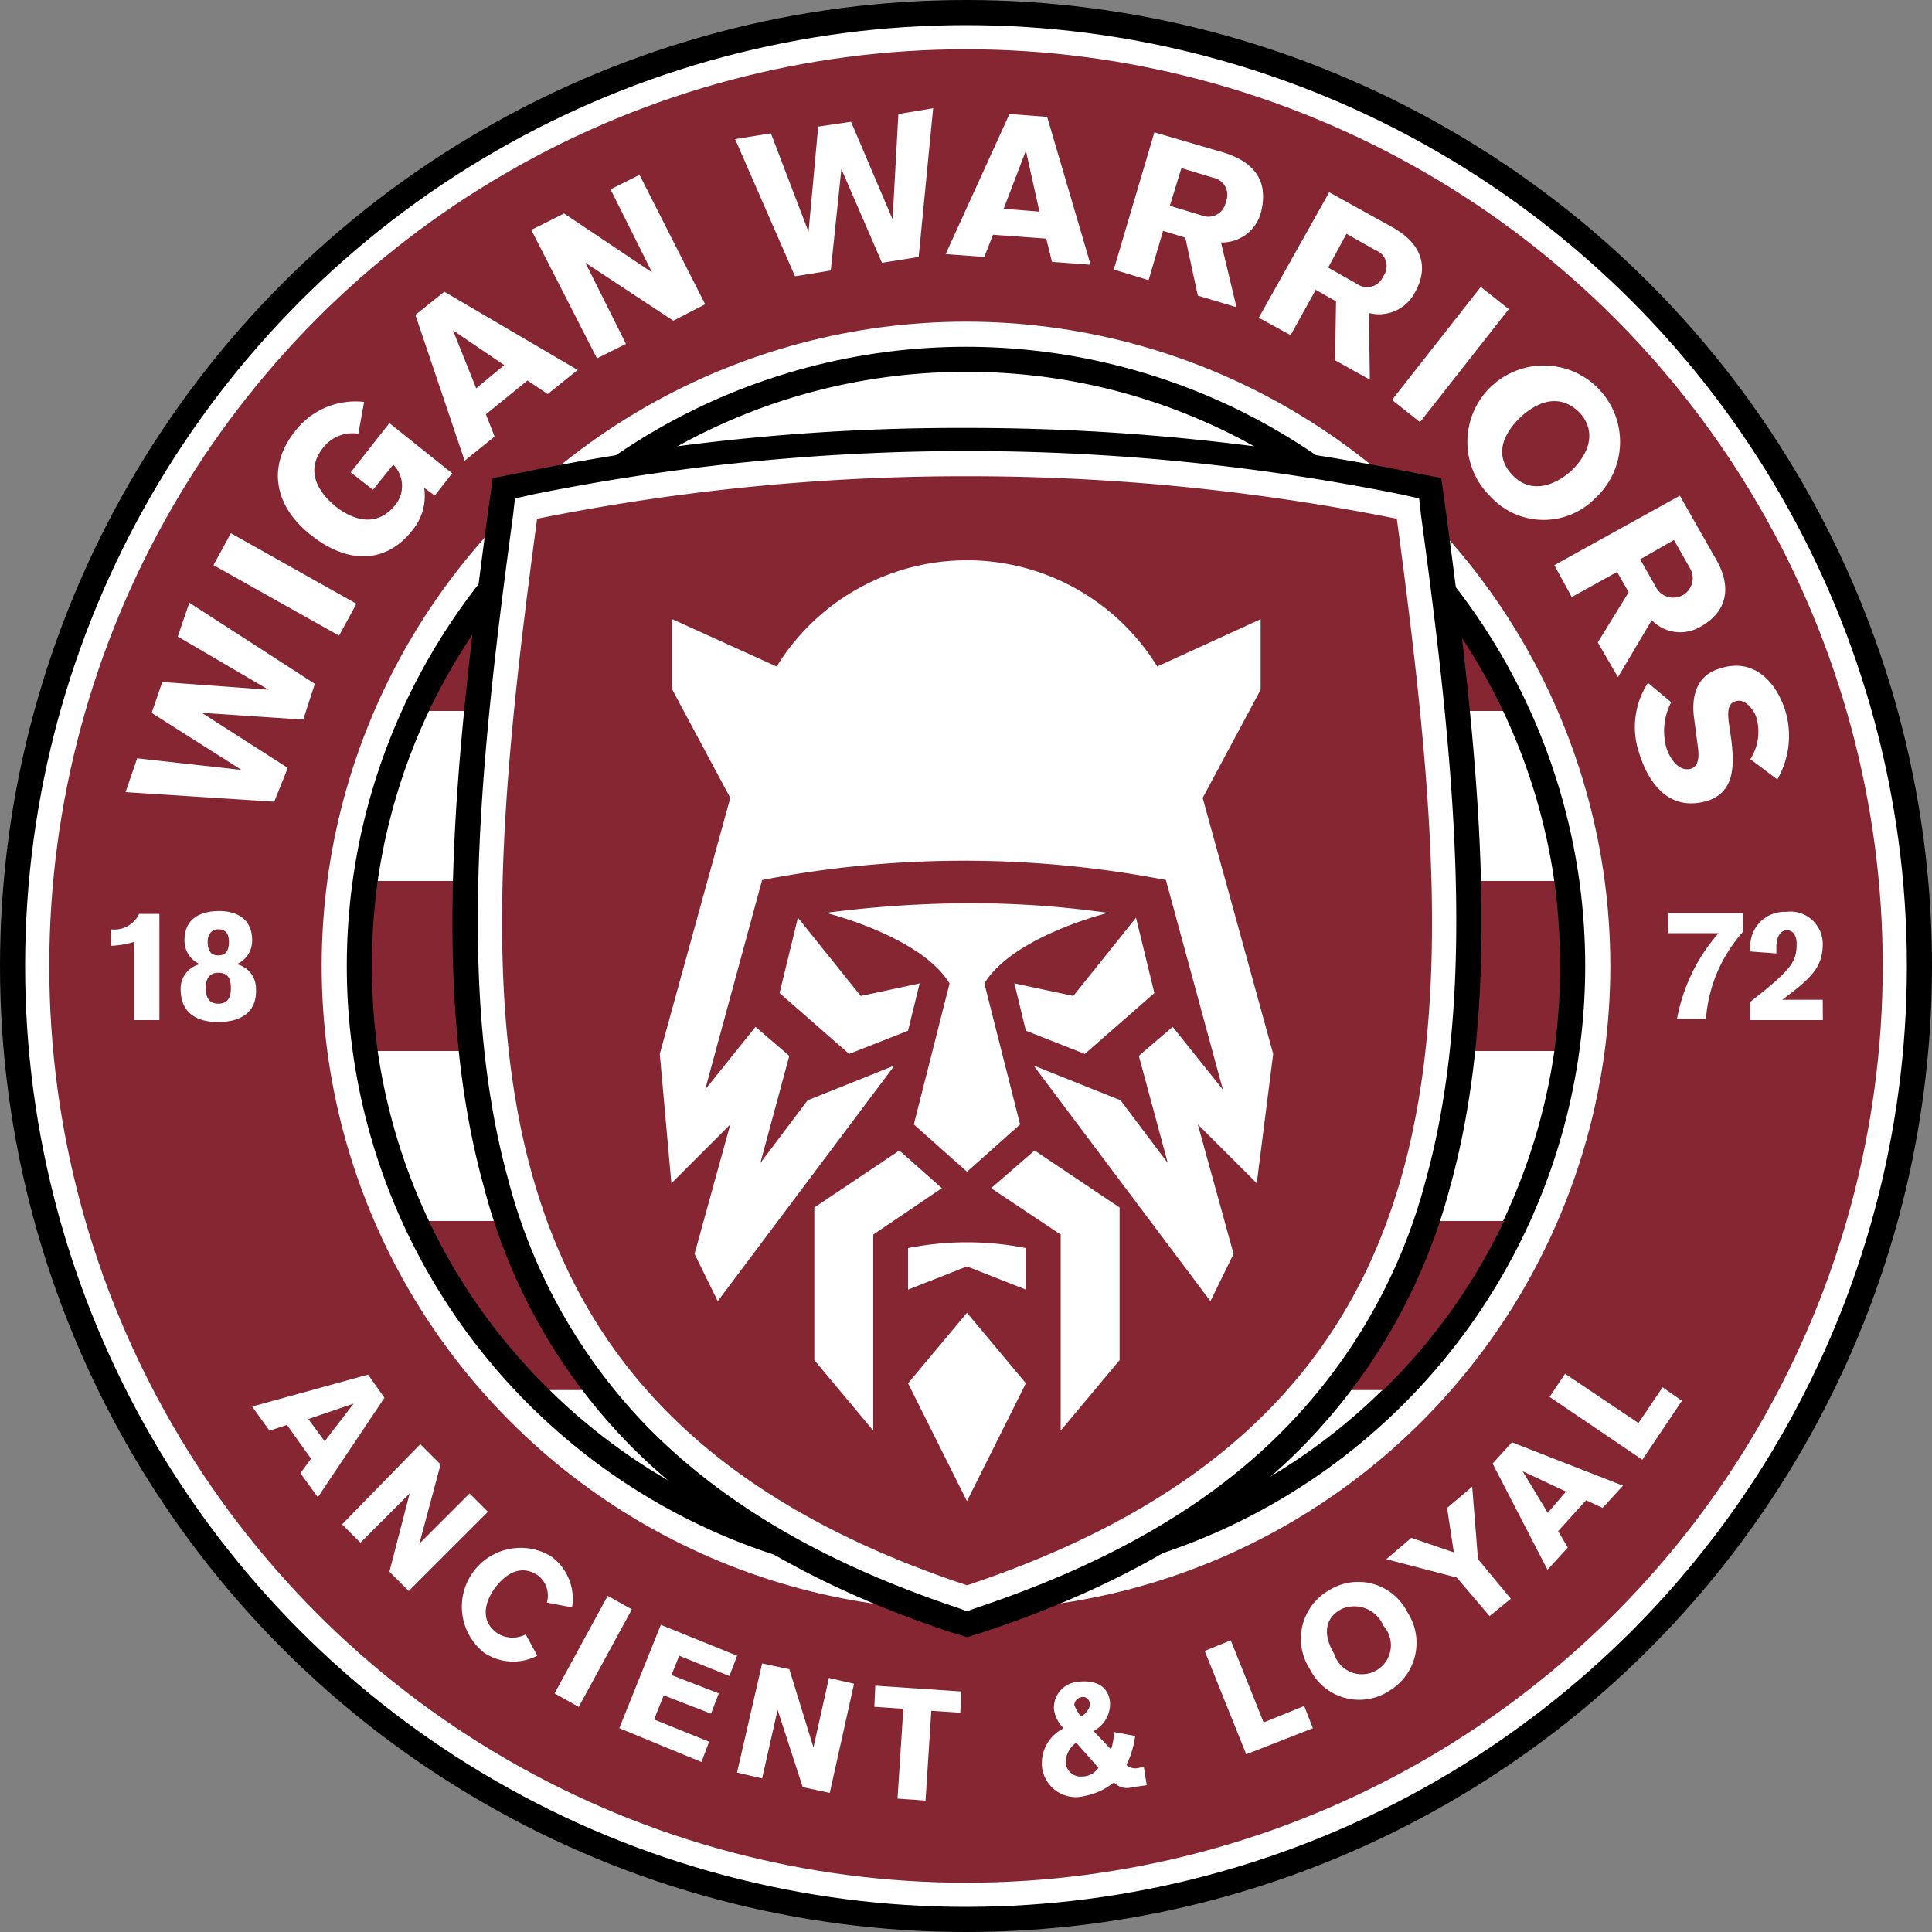
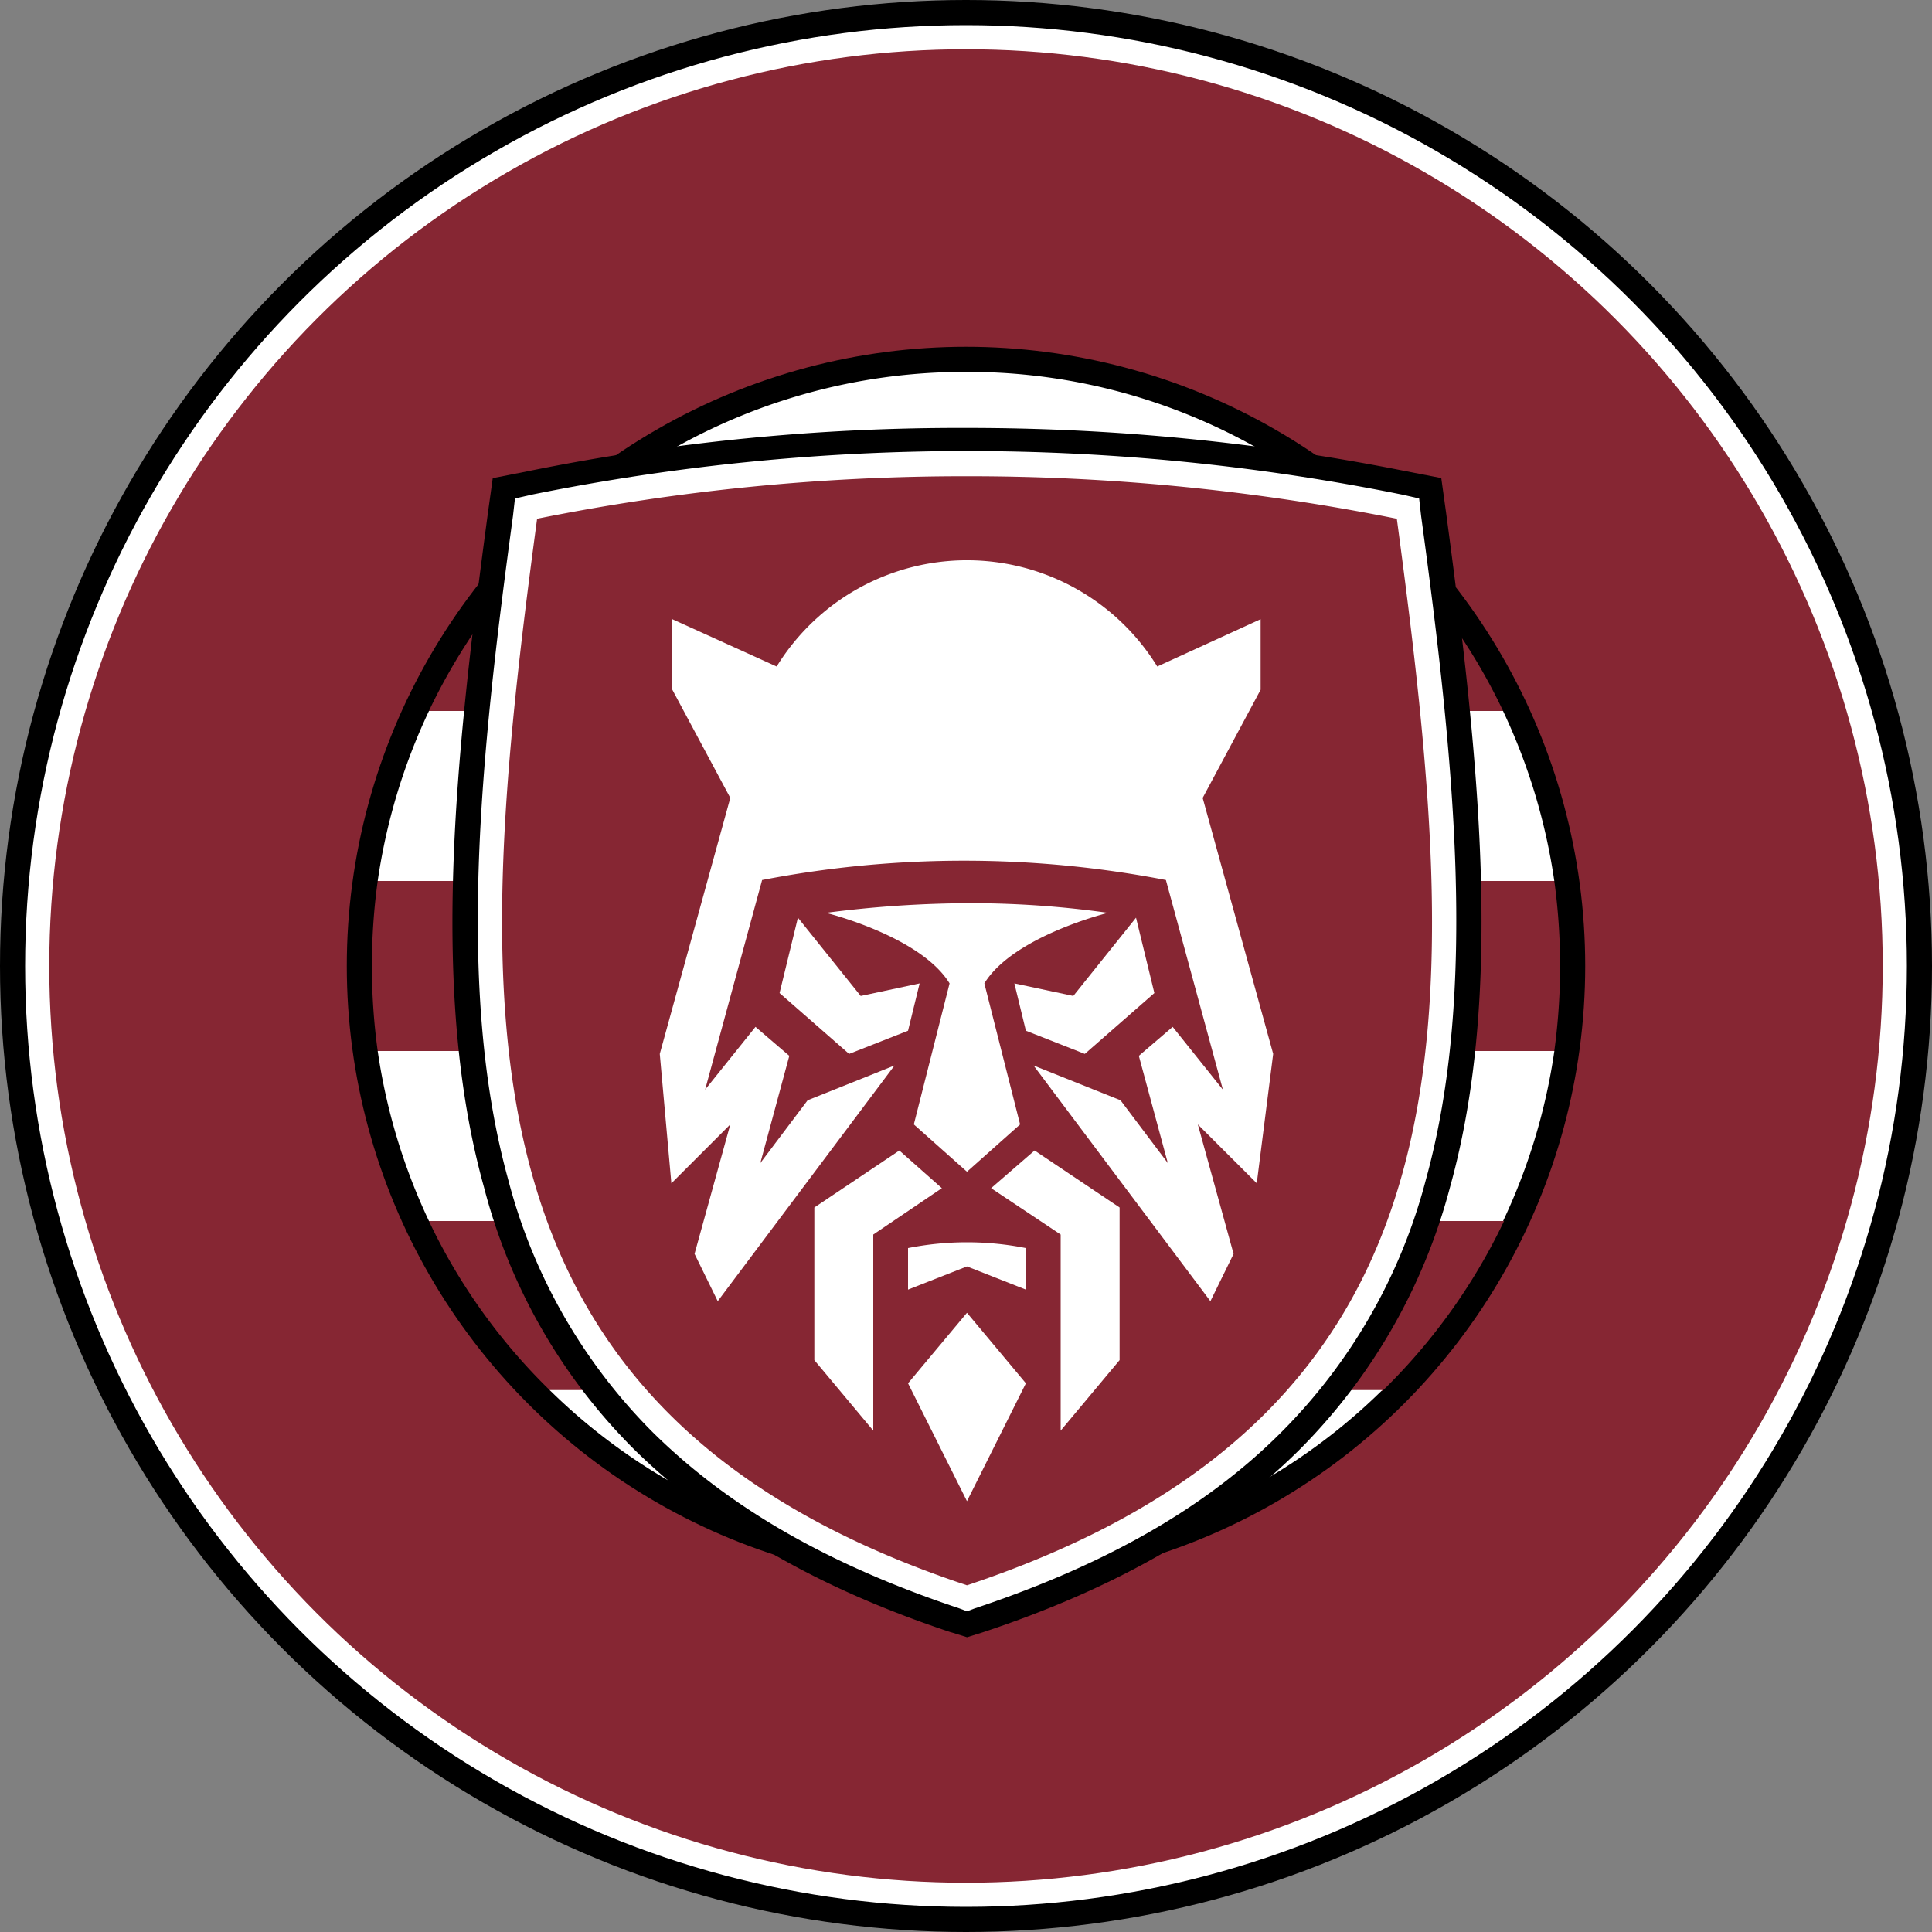
<svg xmlns="http://www.w3.org/2000/svg" data-name="Wigan_Warriors_Logo,_November_2020" viewBox="0 0 98 98">
  <rect x="0" y="0" width="98" height="98" fill="#808080" stroke="none" />
  <circle data-name="Ellipse 1" cx="49" cy="49" r="49" />
  <circle data-name="Ellipse 2" cx="47.726" cy="47.726" r="47.726" transform="translate(1.274 1.274)" fill="#fff" />
  <circle data-name="Ellipse 3" cx="46.501" cy="46.501" r="46.501" transform="translate(2.499 2.499)" fill="#862633" />
-   <circle data-name="Ellipse 4" cx="32.683" cy="32.683" r="32.683" transform="translate(16.317 16.317)" fill="#fff" />
  <circle data-name="Ellipse 5" cx="31.409" cy="31.409" r="31.409" transform="translate(17.591 17.591)" />
  <path data-name="Path 231" d="M49 18.865a30.024 30.024 0 0 0-21.119 8.624H70.07A29.82 29.82 0 0 0 49 18.865Z" fill="#fff" />
-   <path data-name="Path 232" d="M21.756 36.064h54.488a29.89 29.89 0 0 0-6.174-8.624H27.881a30.686 30.686 0 0 0-6.125 8.624Z" fill="#862633" />
+   <path data-name="Path 232" d="M21.756 36.064h54.488a29.89 29.89 0 0 0-6.174-8.624H27.881a30.686 30.686 0 0 0-6.125 8.624" fill="#862633" />
  <path data-name="Path 233" d="M19.159 44.688h59.682a30.326 30.326 0 0 0-2.6-8.624H21.759a30.327 30.327 0 0 0-2.6 8.624Z" fill="#fff" />
  <path data-name="Path 234" d="M18.865 49a31.345 31.345 0 0 0 .294 4.312h59.682a31.768 31.768 0 0 0 0-8.624H19.159A31.345 31.345 0 0 0 18.865 49Z" fill="#862633" />
  <path data-name="Path 235" d="M21.759 61.936h54.485a30.327 30.327 0 0 0 2.6-8.624H19.159a30.327 30.327 0 0 0 2.6 8.624Z" fill="#fff" />
  <path data-name="Path 236" d="M21.756 61.936a29.89 29.89 0 0 0 6.174 8.624h42.189a30.155 30.155 0 0 0 6.174-8.624Z" fill="#862633" />
  <path data-name="Path 237" d="M49 79.135a30.024 30.024 0 0 0 21.119-8.624H27.881A30.024 30.024 0 0 0 49 79.135Z" fill="#fff" />
  <path data-name="Path 238" d="M48.265 82.807c-6.811-2.254-12-5.292-16.023-9.212a29.022 29.022 0 0 1-7.693-13.377c-2.744-9.849-1.47-21.756.2-34.2l.245-1.764 1.76-.347a109.919 109.919 0 0 1 22.3-2.2 113.528 113.528 0 0 1 22.29 2.2l1.764.343.245 1.764c1.666 12.4 2.94 24.353.2 34.2a29.454 29.454 0 0 1-7.693 13.377c-3.969 3.92-9.212 6.958-16.023 9.212l-.784.245-.784-.245Z" />
  <path data-name="Path 239" d="M48.657 81.583c-6.615-2.205-11.662-5.1-15.533-8.918a28.2 28.2 0 0 1-7.348-12.836c-2.646-9.6-1.421-21.413.245-33.663l.1-.882.882-.2a111.353 111.353 0 0 1 44.1 0l.882.2.1.882c1.666 12.25 2.891 24.059.245 33.663a28.2 28.2 0 0 1-7.354 12.838c-3.822 3.822-8.918 6.713-15.533 8.918l-.392.147Z" fill="#fff" />
  <path data-name="Path 240" d="M49.049 24.157a110.43 110.43 0 0 1 21.805 2.156c3.381 25.186 4.655 45.276-21.805 54.1-26.411-8.771-25.186-28.91-21.805-54.1a110.064 110.064 0 0 1 21.805-2.156Z" fill="#862633" />
  <g data-name="Group 123" fill="#fff">
    <path data-name="Path 241" d="m39.543 50.372 3.528 3.087 2.989-1.176.588-2.4-2.989.637-3.185-3.97Zm12.495 1.911 2.989 1.176 3.528-3.087-.931-3.822-3.181 3.969-2.989-.637ZM46.06 63.308v2.107l2.989-1.176 2.989 1.176v-2.107a15.341 15.341 0 0 0-5.978 0Zm0 6.86 2.989 5.978 2.989-5.978-2.989-3.577Z" />
    <path data-name="Path 242" d="m50.274 60.27 3.528 2.352v9.947l2.989-3.577V61.25l-4.312-2.891Zm-4.655-1.911-4.312 2.891v7.742l2.989 3.577v-9.947l3.479-2.352Zm-3.724-12.054s4.8 1.176 6.272 3.577l-1.813 7.154 2.695 2.4 2.695-2.4-1.813-7.154c1.47-2.4 6.272-3.577 6.272-3.577a49.666 49.666 0 0 0-7.154-.49 57.183 57.183 0 0 0-7.154.49Z" />
    <path data-name="Path 243" d="m64.582 53.459-3.577-12.985 2.94-5.488v-3.577l-5.243 2.4a11.339 11.339 0 0 0-19.306 0l-5.292-2.4v3.577l2.94 5.488-3.577 12.985.588 6.566 2.989-2.989-1.813 6.566 1.176 2.4 8.967-11.956-4.407 1.765-2.4 3.185 1.47-5.439-1.715-1.47-2.555 3.185 2.891-10.633a54 54 0 0 1 20.482 0l2.891 10.633-2.548-3.185-1.716 1.47 1.47 5.439-2.4-3.185-4.41-1.764 8.97 11.956 1.176-2.4-1.813-6.566 2.989 2.983.833-6.566Z" />
  </g>
  <g data-name="Group 126">
-     <path data-name="Path 244" d="M8.085 51.744H6.811v-3.969a4.542 4.542 0 0 1-1.176.2v-.833a1.391 1.391 0 0 0 1.421-.784h1.029Zm2.989.1c-1.127 0-1.911-.49-1.911-1.666a1.269 1.269 0 0 1 .98-1.271 1.292 1.292 0 0 1-.784-1.225c0-1.029.735-1.47 1.764-1.47.931 0 1.666.441 1.666 1.47a1.292 1.292 0 0 1-.784 1.225 1.269 1.269 0 0 1 .98 1.274c.05 1.171-.784 1.661-1.911 1.661Zm0-2.5c-.49 0-.637.343-.637.784s.147.784.637.784.637-.343.637-.784c0-.491-.147-.785-.637-.785Zm0-2.205c-.294 0-.539.2-.539.637 0 .49.2.686.539.686.294 0 .539-.147.539-.686 0-.442-.196-.638-.539-.638Zm73.5-.833h3.822v.98a7.428 7.428 0 0 0-1.862 4.41h-1.47a9.086 9.086 0 0 1 2.107-4.361h-2.548v-1.028Zm7.889 5.439h-3.675v-.931c2.058-1.618 2.347-2.007 2.347-2.941 0-.441-.2-.686-.49-.686-.441 0-.539.539-.539.833v.343l-1.323-.1v-.245a1.736 1.736 0 0 1 1.813-1.764 1.643 1.643 0 0 1 1.862 1.617c0 1.176-.539 1.715-2.058 2.842h2.058Z" fill="#fff" />
    <g data-name="Group 124">
-       <path data-name="Path 245" d="m18.669 69.727.833 1.176-3.381 5.047-.882-1.225.539-.735-1.225-1.712-.882.294-.882-1.225Zm-2.2 3.381 1.47-1.911-2.3.784Zm4.851.147 1.029 1.029-1.078 4.018 2.548-2.548.931.931-4.018 4.018-.98-.98 1.029-3.969-2.5 2.5-.931-.931Zm6.419 8.036a1.286 1.286 0 0 0-.441-1.372c-.637-.441-1.421-.392-2.2.637-.49.686-.784 1.666.147 2.3a1.44 1.44 0 0 0 1.421.049l.588 1.078a2.645 2.645 0 0 1-2.695-.147 2.983 2.983 0 0 1 3.381-4.9 2.655 2.655 0 0 1 1.078 2.6Zm3.087-.343 1.225.686-2.695 4.949-1.225-.686Zm.588 6.713 2.107-5.243 3.871 1.568L37 85.015l-2.548-1.029-.392.98 2.4.931-.392 1.029-2.4-.931-.49 1.225 2.793 1.127-.392 1.029-4.165-1.715Zm7.252-3.283 1.372.294 1.225 3.969.784-3.528 1.274.294-1.232 5.537-1.372-.294-1.274-3.92-.784 3.479-1.274-.294 1.274-5.537Zm5.733 1.127 4.361.294-.049 1.078-1.47-.1-.294 4.557-1.421-.1.294-4.557-1.47-.1Zm11.956 3.234a2.775 2.775 0 0 0 .147-.882l1.078.2a4.676 4.676 0 0 1-.441 1.47.681.681 0 0 0 .637.147 2.123 2.123 0 0 0 .245-.049l.147.931-.735.1a.908.908 0 0 1-.931-.245 3.332 3.332 0 0 1-1.47.686 1.734 1.734 0 0 1-2.156-1.323 1.972 1.972 0 0 1 1.078-2.107 1.725 1.725 0 0 1-.49-.931 1.317 1.317 0 0 1 1.225-1.427c.784-.1 1.519.147 1.617 1.029a1.572 1.572 0 0 1-.833 1.47l.882.931Zm-1.764-.343a1.278 1.278 0 0 0-.539 1.029.781.781 0 0 0 .882.686 1 1 0 0 0 .784-.441Zm.245-2.3a.416.416 0 0 0-.343.392 2.317 2.317 0 0 0 .343.588c.245-.147.49-.441.441-.686a.348.348 0 0 0-.446-.297Zm6.272-2.352 1.323-.539 1.666 4.165 2.058-.833.441 1.127-3.381 1.323-2.107-5.243Zm9.31 2.058a2.79 2.79 0 0 1-3.969-1.127 2.833 2.833 0 0 1 .98-4.018 2.79 2.79 0 0 1 3.96 1.121 2.833 2.833 0 0 1-.976 4.021Zm-2.4-4.165c-.735.392-.98 1.176-.343 2.254a1.472 1.472 0 1 0 2.5-1.421 1.6 1.6 0 0 0-2.163-.836Zm5.88-1.617-3.577-.931 1.268-1.081 2.156.735-.343-2.254 1.274-1.078.294 3.675 1.666 2.009-1.078.882-1.666-1.96Zm1.813-5.782.98-1.078 5.635 2.2-1.037 1.129-.833-.392-1.421 1.568.49.833-1.029 1.127Zm3.724 1.421-2.2-1.029 1.274 2.107Zm-.833-4.8.784-1.176 3.724 2.5 1.225-1.813.98.686-2.009 2.989Z" fill="#fff" />
-     </g>
+       </g>
    <g data-name="Group 125">
-       <path data-name="Path 246" d="m6.37 40.18.588-1.715 5.292.588-4.557-2.891.539-1.568 5.39.392-4.606-2.698.588-1.715 6.366 4.115-.588 1.813-5.145-.343 4.361 2.793-.686 1.715Zm4.459-11.515.882-1.617 6.37 3.577-.882 1.617-6.37-3.577Zm7.35-6.664a1.889 1.889 0 0 0-1.809.735c-.686.882-.588 1.911.637 2.94 1.127.882 2.2.931 2.989 0a1.526 1.526 0 0 0-.049-2.107l-1.029 1.274-1.127-.882 1.96-2.5 3.185 2.548-.882 1.127-.539-.392a2.731 2.731 0 0 1-.637 2.2c-1.372 1.715-3.332 1.617-5.1.2-1.764-1.372-2.3-3.381-.833-5.243a3.861 3.861 0 0 1 3.525-1.513l-.294 1.617Zm2.891-6.027 1.47-1.176 6.762 3.969-1.519 1.221-1.029-.686-2.107 1.715.441 1.127-1.518 1.229Zm4.508 2.548-2.6-1.764 1.176 2.94 1.421-1.176Zm1.372-6.86 1.666-.833 4.459 2.989-2.105-4.214 1.47-.735 3.33 6.566-1.617.833-4.459-2.94 2.058 4.116-1.47.735Zm10.339-4.606 1.813-.294 1.911 5 .49-5.341 1.666-.245 2.107 4.949.294-5.341 1.764-.294-.735 7.546-1.862.294-2.058-4.753-.539 5.145-1.813.294-3.038-6.958Zm13.916-1.274 1.911.147 2.205 7.5-1.96-.147-.291-1.179-2.7-.196-.441 1.127-1.959-.146 3.234-7.105Zm1.519 4.949-.686-3.087-1.127 2.944 1.813.147Zm5.831-4.018 3.528 1.029c1.568.49 2.3 1.47 1.862 3.087a2.043 2.043 0 0 1-2.009 1.47l.784 3.283-1.96-.588-.637-2.94-1.127-.343-.735 2.5-1.764-.539 2.058-6.958Zm.784 3.724 1.617.49a.9.9 0 0 0 1.225-.686.887.887 0 0 0-.637-1.225l-1.617-.49Zm8.085-.686 3.185 1.764c1.421.784 1.96 1.96 1.127 3.381a2.047 2.047 0 0 1-2.3.98l.049 3.381-1.764-.98.049-2.989-1.029-.588-1.274 2.3-1.617-.882Zm-.054 3.822 1.47.833a.88.88 0 0 0 1.323-.392.857.857 0 0 0-.392-1.323l-1.47-.833Zm7.742.98 1.421 1.127-4.503 5.733-1.421-1.125Zm.441 10.584a3.872 3.872 0 1 1 5.346.151 3.661 3.661 0 0 1-5.341-.151Zm4.606-4.165c-.735-.784-1.764-.931-2.989.147-.784.735-1.47 1.862-.49 2.94.931 1.029 2.156.588 2.989-.147.838-.784 1.377-1.911.495-2.94Zm5.047 4.165 1.813 3.185c.833 1.421.637 2.695-.784 3.479a2.008 2.008 0 0 1-2.45-.343l-1.715 2.891-1.024-1.761 1.568-2.548-.588-1.029-2.3 1.274-.882-1.617 6.37-3.528Zm-2.009 3.234.833 1.47a.988.988 0 0 0 1.715-.98l-.833-1.47Zm1.573 7.252a3.142 3.142 0 0 0-.245 2.3c.147.49.588 1.225 1.225 1.078.343-.1.441-.441.392-.98l-.2-1.519c-.2-1.372.245-2.3 1.323-2.6 1.666-.539 2.793.637 3.283 2.107a4.449 4.449 0 0 1-.392 3.528l-1.372-1.029a2.57 2.57 0 0 0 .294-2.156c-.147-.392-.588-.931-1.029-.784-.392.1-.441.49-.343 1.176l.1.686c.2 1.47.147 2.744-1.176 3.185-2.107.637-3.087-1.127-3.479-2.4a4.112 4.112 0 0 1 .441-3.577l1.176.98Z" fill="#fff" />
-     </g>
+       </g>
  </g>
</svg>